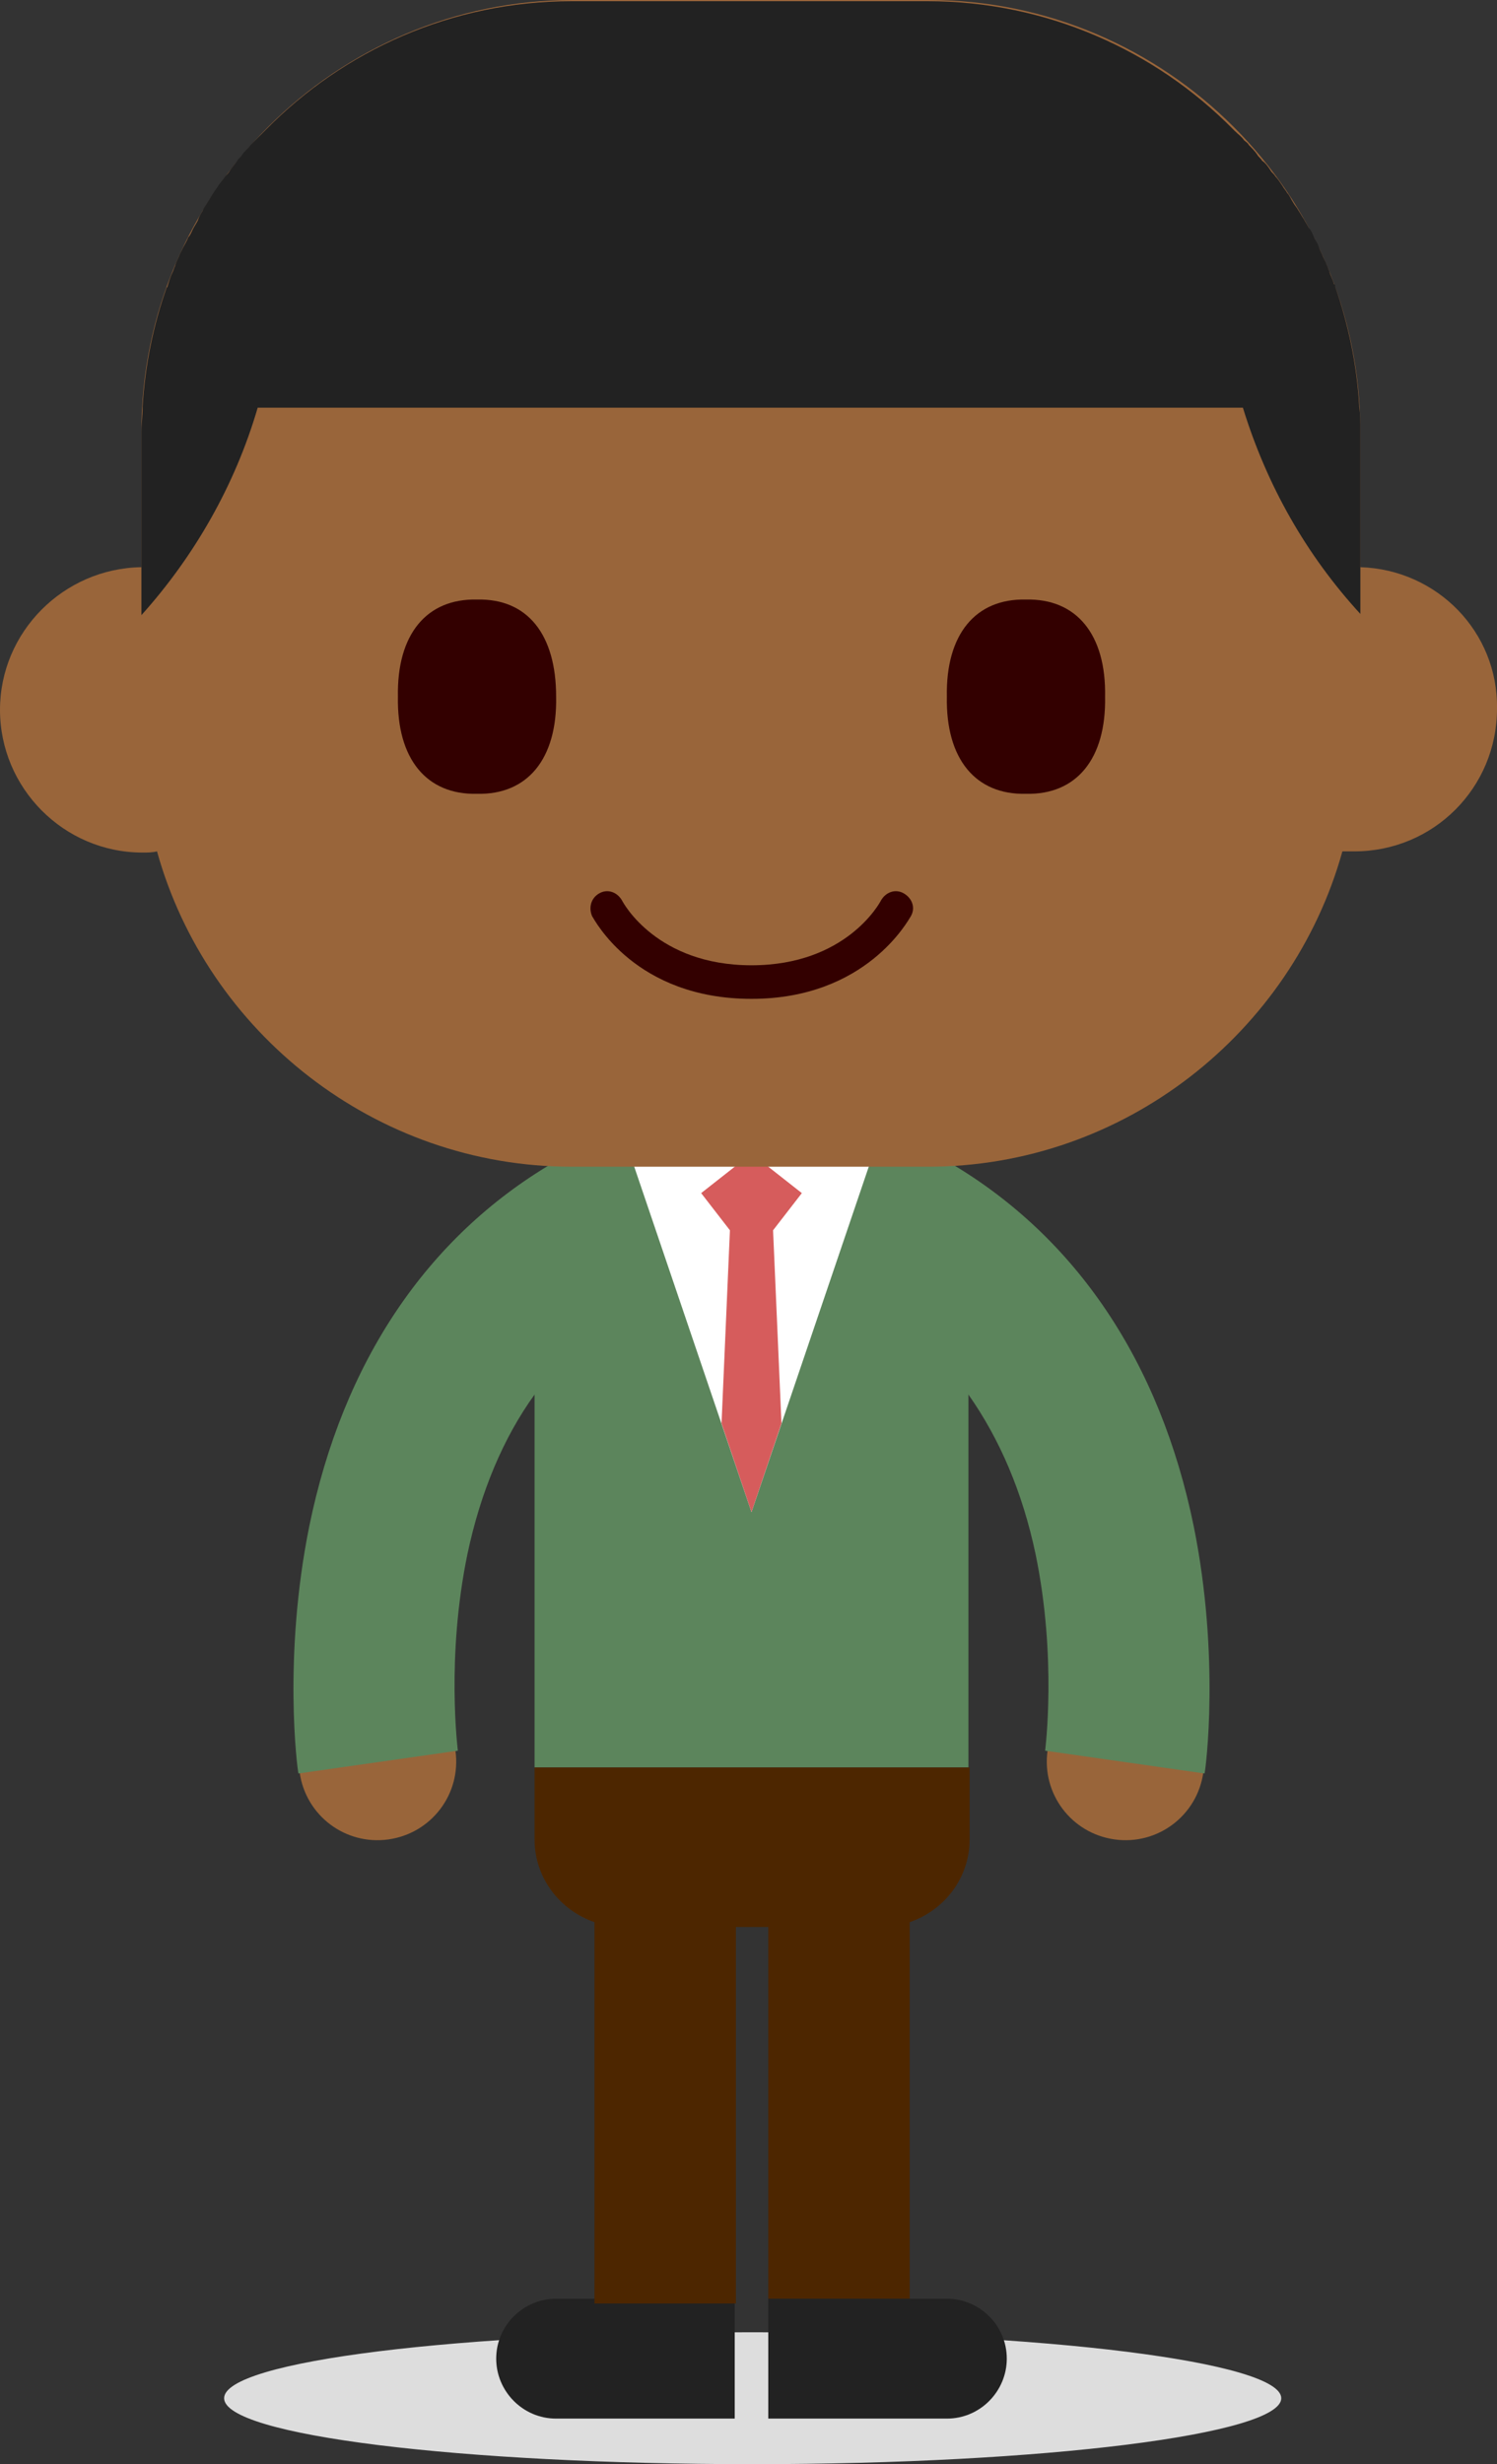
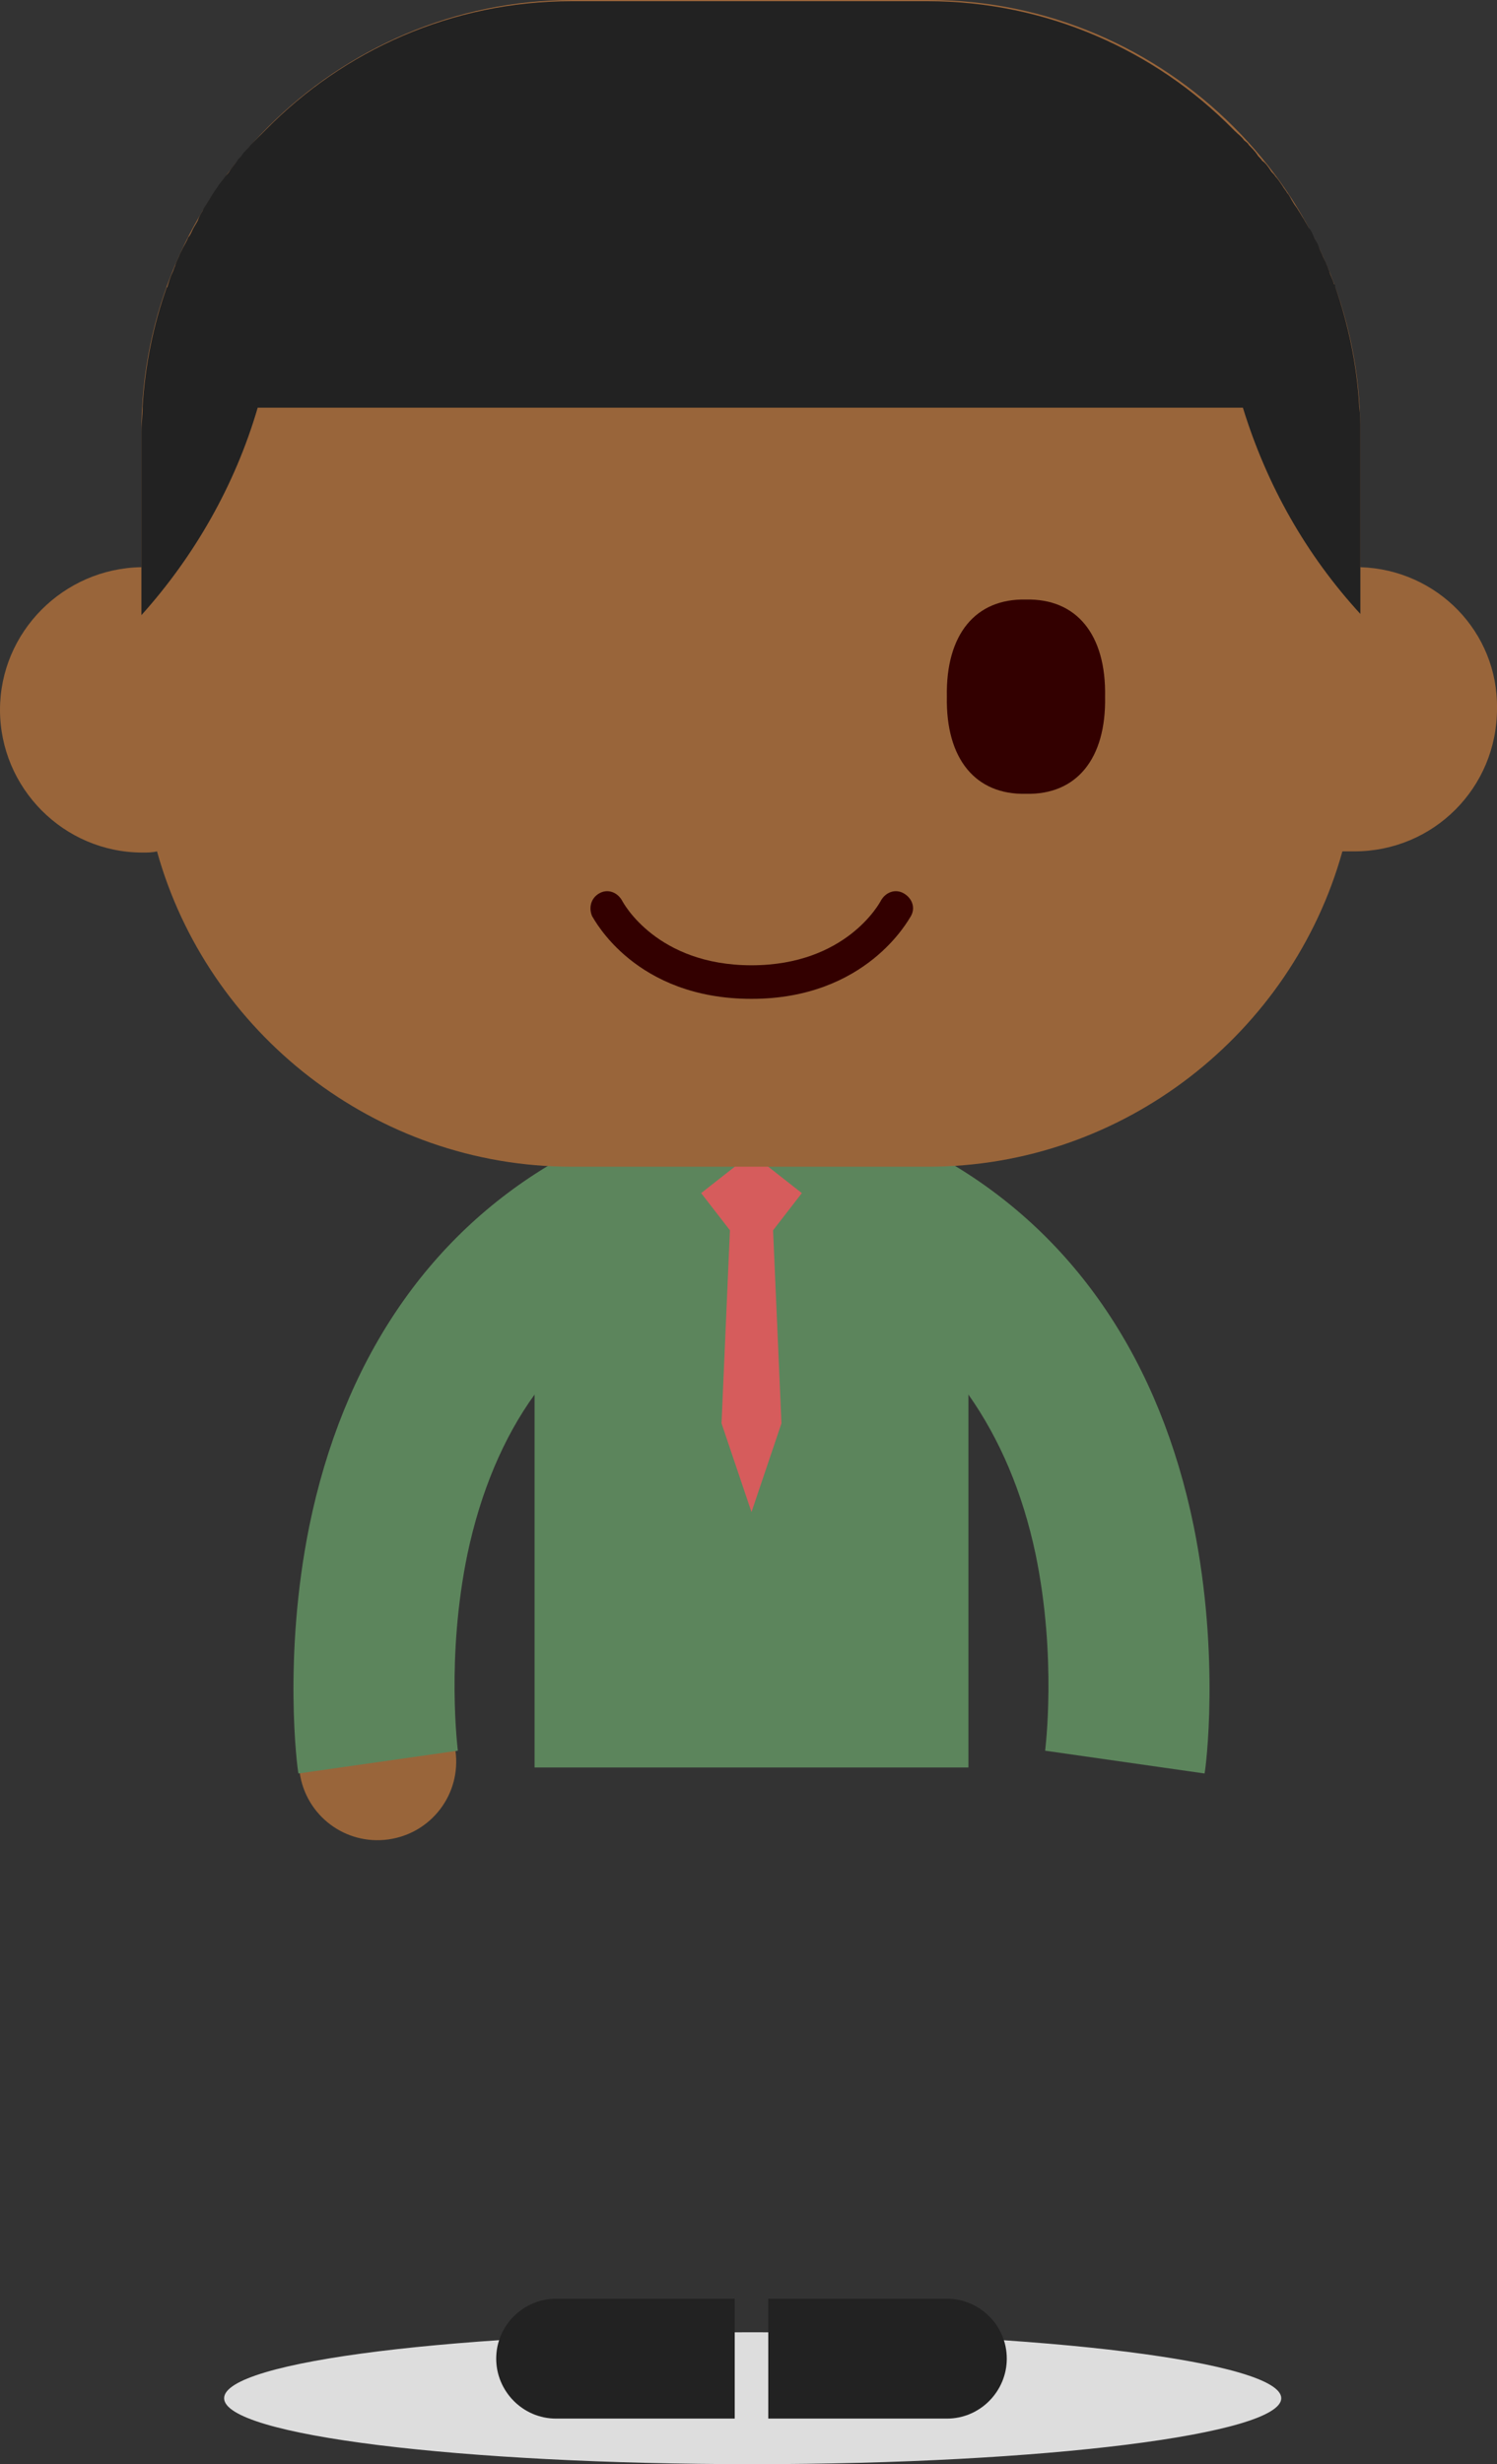
<svg xmlns="http://www.w3.org/2000/svg" id="Layer_2" width="124.9" height="205.5" viewBox="0 0 124.9 205.5">
  <rect x="0" y="0" width="124.9" height="205.5" fill="#333333" stroke="none" />
  <defs>
    <style>.cls-1{fill:#fff;}.cls-2{fill:#99653a;}.cls-3{fill:#300;}.cls-4{fill:#ddd;}.cls-5{fill:#d65c5c;}.cls-6{fill:#222;}.cls-7{fill:#4d2600;}.cls-8{fill:#5c855c;}</style>
  </defs>
  <g id="Layer_3">
    <path class="cls-4" d="m106.9,200c0,3-19.7,5.5-44.1,5.5s-44.1-2.4-44.1-5.5,19.7-5.5,44.1-5.5,44.1,2.5,44.1,5.5Z" />
    <path class="cls-2" d="m25,147.8c.5,3.6,3.8,6.1,7.4,5.6s6.1-3.8,5.6-7.4c-.5-3.6-3.8-6.1-7.4-5.6s-6.1,3.8-5.6,7.4Z" />
-     <path class="cls-2" d="m87.4,146c-.5,3.6,2,6.9,5.6,7.4s6.9-2,7.4-5.6-2-6.9-5.6-7.4-6.9,2-7.4,5.6Z" />
    <path class="cls-8" d="m99.6,127.3c-2.8-13.7-9.8-24.1-20.3-30.3-1.2-1.5-3.1-2.5-5.2-2.5h-22.8c-2.1,0-4,1-5.2,2.5-10.5,6.2-17.5,16.6-20.3,30.3-2.2,10.9-1,20.2-.9,20.6l13.3-1.9c0-.1-1-7.7.8-16.4,1.1-5.2,3-9.7,5.6-13.3v31.1h36.2v-31.1c2.6,3.7,4.5,8.1,5.6,13.3,1.8,8.7.8,16.3.8,16.4l13.3,1.9c.1-.4,1.3-9.7-.9-20.6Z" />
    <path class="cls-6" d="m61.3,201.7h-14.9c-2.8,0-5-2.3-5-5h0c0-2.8,2.3-5,5-5h14.9v10Z" />
-     <path class="cls-7" d="m44.6,147.4v6c0,3.2,2.1,5.9,5,6.9v31.8h11.8v-31.4h2.7v31.4h11.8v-31.8c2.9-1,5-3.7,5-6.9v-6h-36.3Z" />
    <path class="cls-6" d="m64.1,201.7h14.9c2.8,0,5-2.3,5-5h0c0-2.8-2.3-5-5-5h-14.9v10Z" />
-     <polygon class="cls-1" points="73.4 94.6 62.7 126.1 52 94.6 73.4 94.6" />
    <polygon class="cls-5" points="62.7 126.1 65.2 118.7 64.5 102.6 66.9 99.5 62.7 96.2 58.5 99.5 60.9 102.6 60.2 118.7 62.7 126.1" />
    <path class="cls-2" d="m113.5,47.3v-11.3C113.5,16.2,97.3,0,77.5,0h-29.7C28,0,11.8,16.2,11.8,36v11.3c-6.5.1-11.8,5.4-11.8,11.9s5.3,11.9,11.9,11.9c.4,0,.8,0,1.2-.1,4.2,15.1,18.2,26.3,34.6,26.3h29.7c16.4,0,30.4-11.2,34.6-26.3h1c6.6,0,11.9-5.3,11.9-11.9.1-6.4-5-11.6-11.4-11.8Z" />
-     <path class="cls-3" d="m46.4,58.1c.1,5.2-2.4,8.2-6.6,8.1-4.2.1-6.7-2.9-6.6-8.1-.1-5.2,2.4-8.2,6.6-8.1,4.2-.1,6.6,2.9,6.6,8.1Z" />
    <path class="cls-3" d="m92.2,58.1c.1,5.2-2.4,8.2-6.6,8.1-4.2.1-6.7-2.9-6.6-8.1-.1-5.2,2.4-8.2,6.6-8.1,4.2-.1,6.7,2.9,6.6,8.1Z" />
    <path class="cls-3" d="m62.7,83.3c-9.7,0-13.1-6.6-13.3-6.9-.3-.7-.1-1.5.6-1.9s1.5-.1,1.9.6c.1.2,2.9,5.4,10.8,5.4s10.7-5.2,10.8-5.4c.4-.7,1.2-1,1.9-.6.7.4,1,1.2.6,1.9-.2.3-3.7,6.9-13.3,6.9Z" />
    <path class="cls-6" d="m113.5,51.2v-15.3c0-.7,0-1.3-.1-2h0v-.1c-.2-3.4-.9-6.7-2-9.9,0-.1,0-.2-.1-.2-.1-.4-.3-.7-.4-1.1-.1-.2-.1-.3-.2-.5-.1-.3-.3-.6-.4-.9-.1-.2-.2-.4-.3-.7-.1-.3-.3-.5-.4-.8-.1-.2-.2-.5-.4-.7-.1-.2-.3-.5-.4-.7-.2-.3-.3-.5-.5-.8-.1-.2-.3-.4-.4-.6-.2-.3-.3-.6-.5-.8-.1-.2-.3-.4-.4-.6-.2-.3-.4-.6-.6-.8-.1-.2-.3-.3-.4-.5-.2-.3-.4-.6-.7-.8-.1-.2-.3-.3-.4-.5-.2-.3-.5-.6-.7-.8-.1-.2-.3-.3-.4-.4-.2-.3-.5-.5-.8-.8l-.1-.1h0C96.4,4.2,87.3.1,77.4.1h-29.7C37.7.1,28.7,4.2,22.2,10.8h0l-.1.1c-.3.3-.5.5-.8.8-.1.1-.3.3-.4.4-.2.3-.5.5-.7.8-.1.2-.3.3-.4.5-.2.3-.4.5-.6.8-.1.2-.3.4-.4.5-.2.3-.4.5-.6.8-.1.2-.3.4-.4.6-.2.3-.3.5-.5.8-.1.2-.3.4-.4.7-.2.3-.3.5-.4.8-.1.2-.3.5-.4.7s-.2.5-.4.7c-.1.3-.3.6-.4.8-.1.2-.2.4-.3.6-.1.3-.3.6-.4,1-.1.2-.1.3-.2.5-.2.4-.3.8-.4,1.1q0,.1-.1.2c-1.1,3.1-1.8,6.5-2,9.9v.1h0c0,.7-.1,1.3-.1,2v15.3c4.4-4.9,7.8-10.8,9.7-17.3h82.2c2,6.5,5.3,12.3,9.8,17.2Z" />
  </g>
</svg>